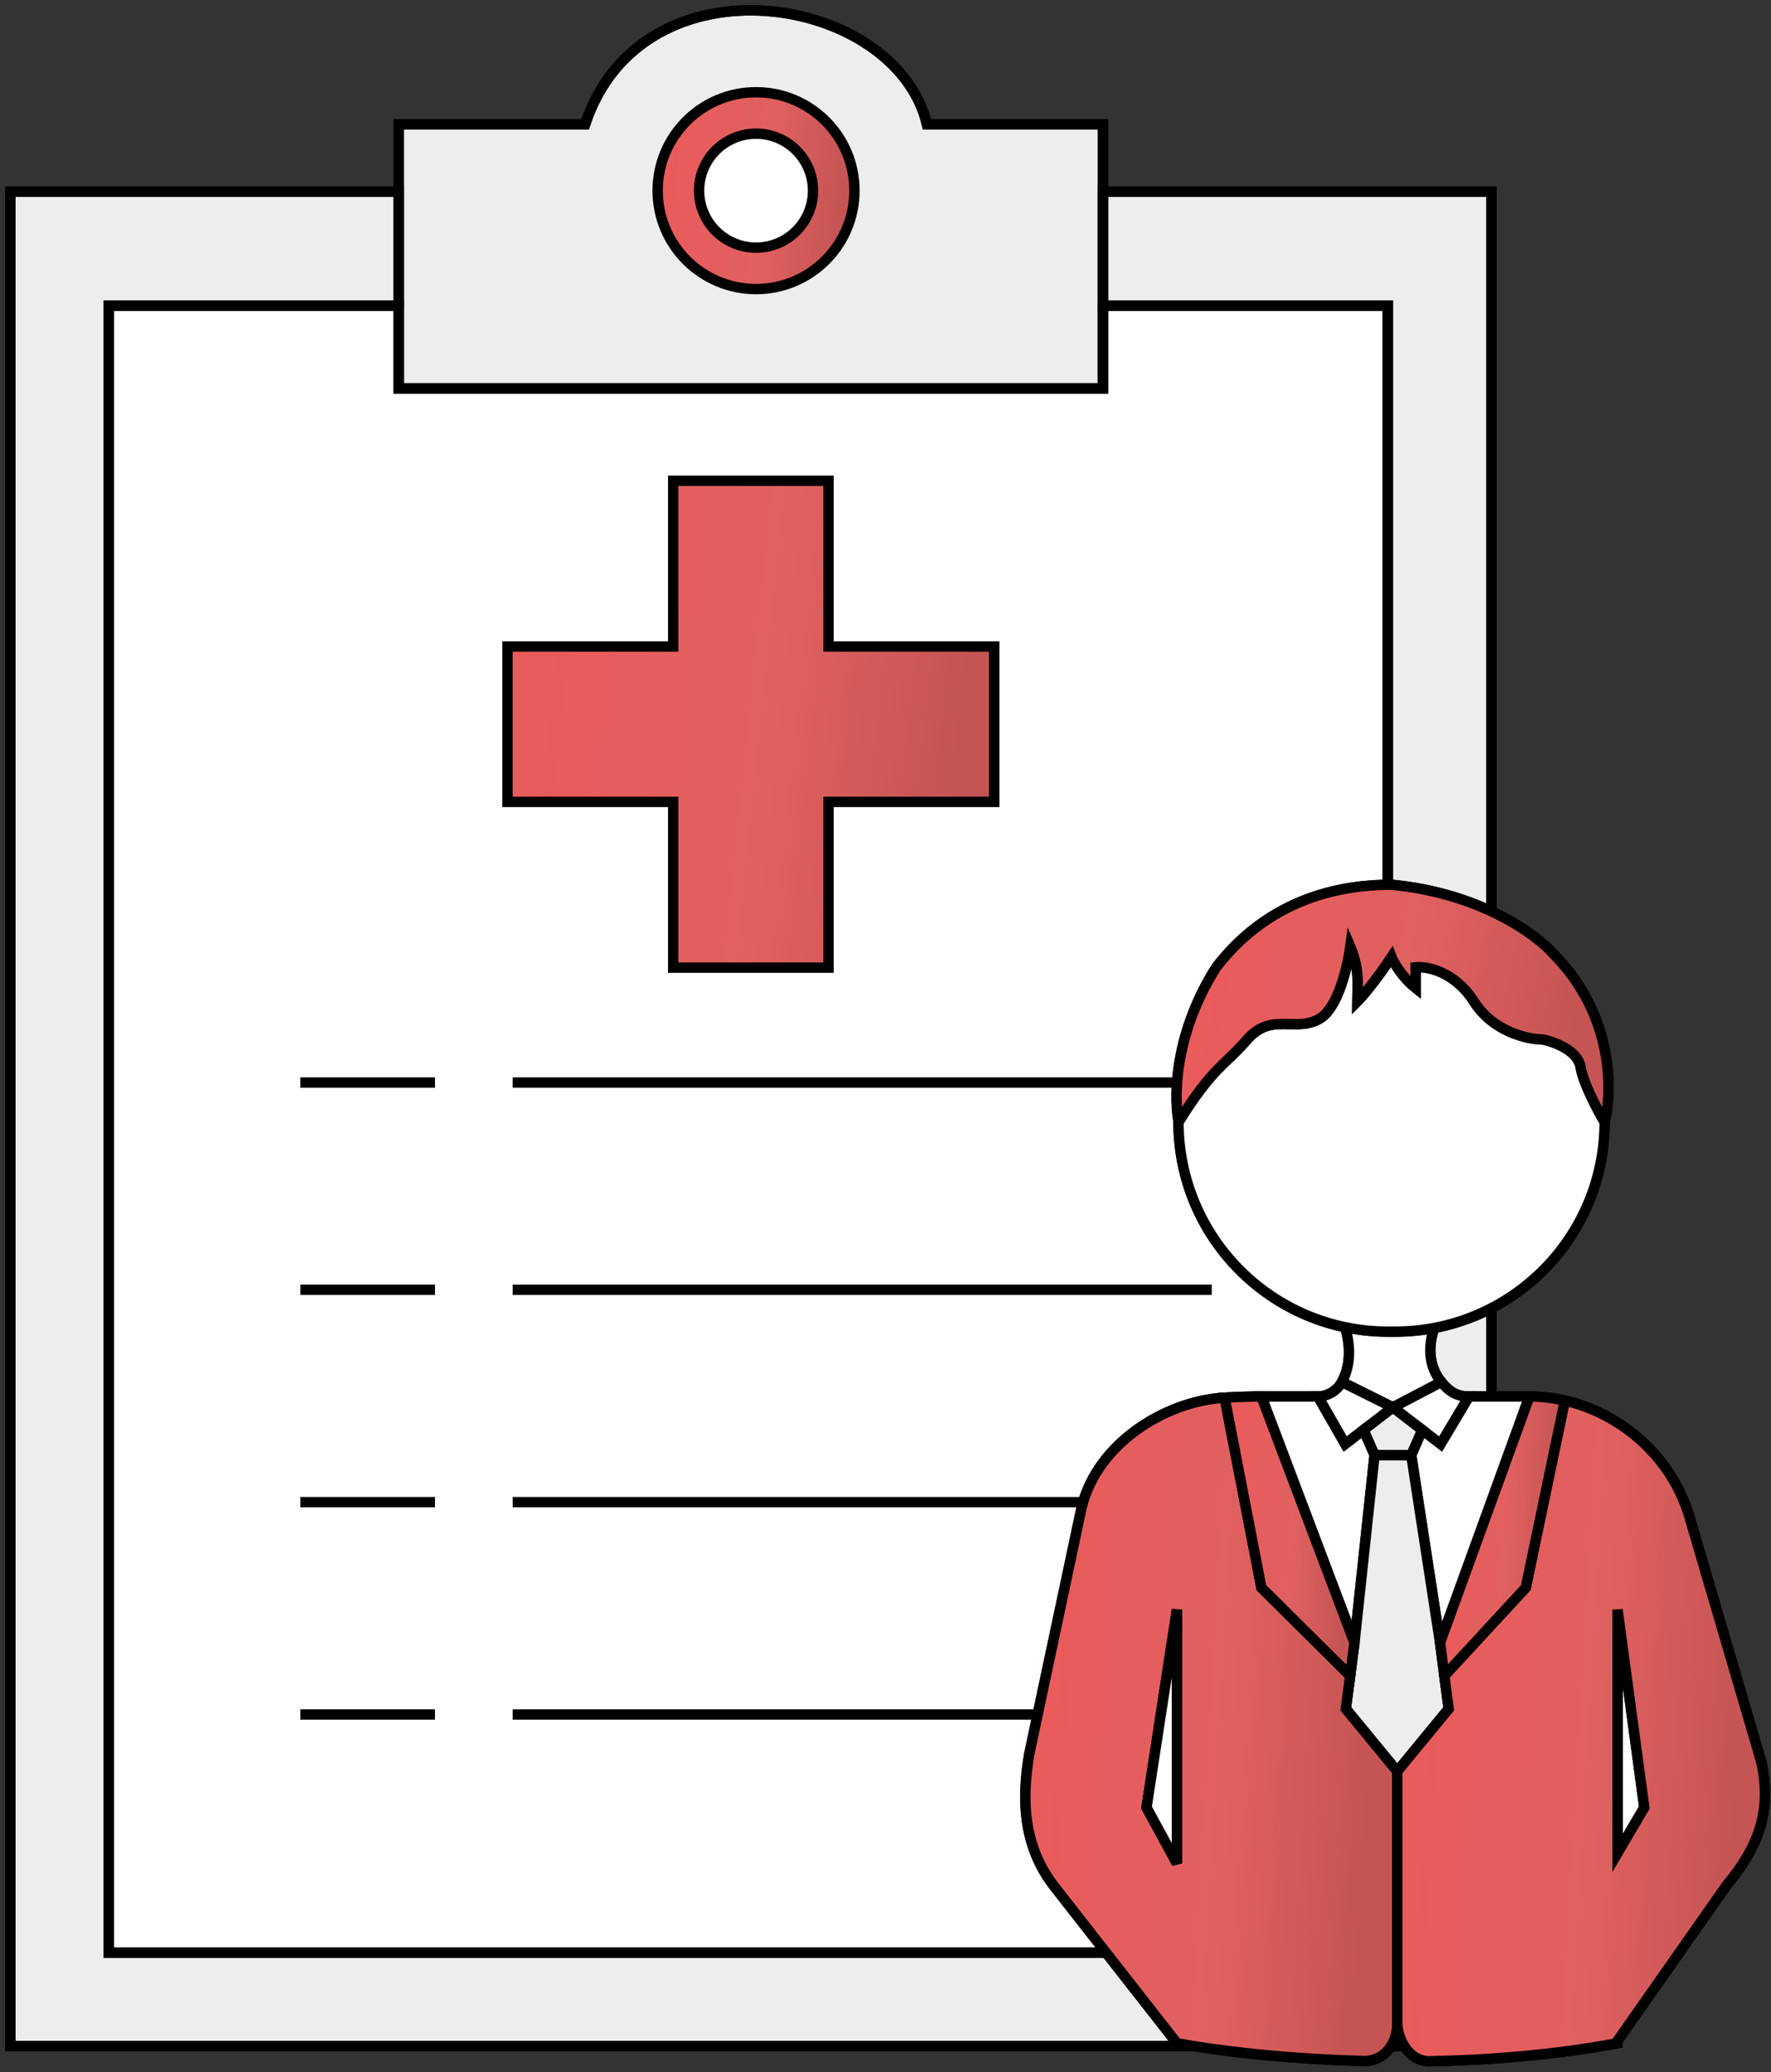
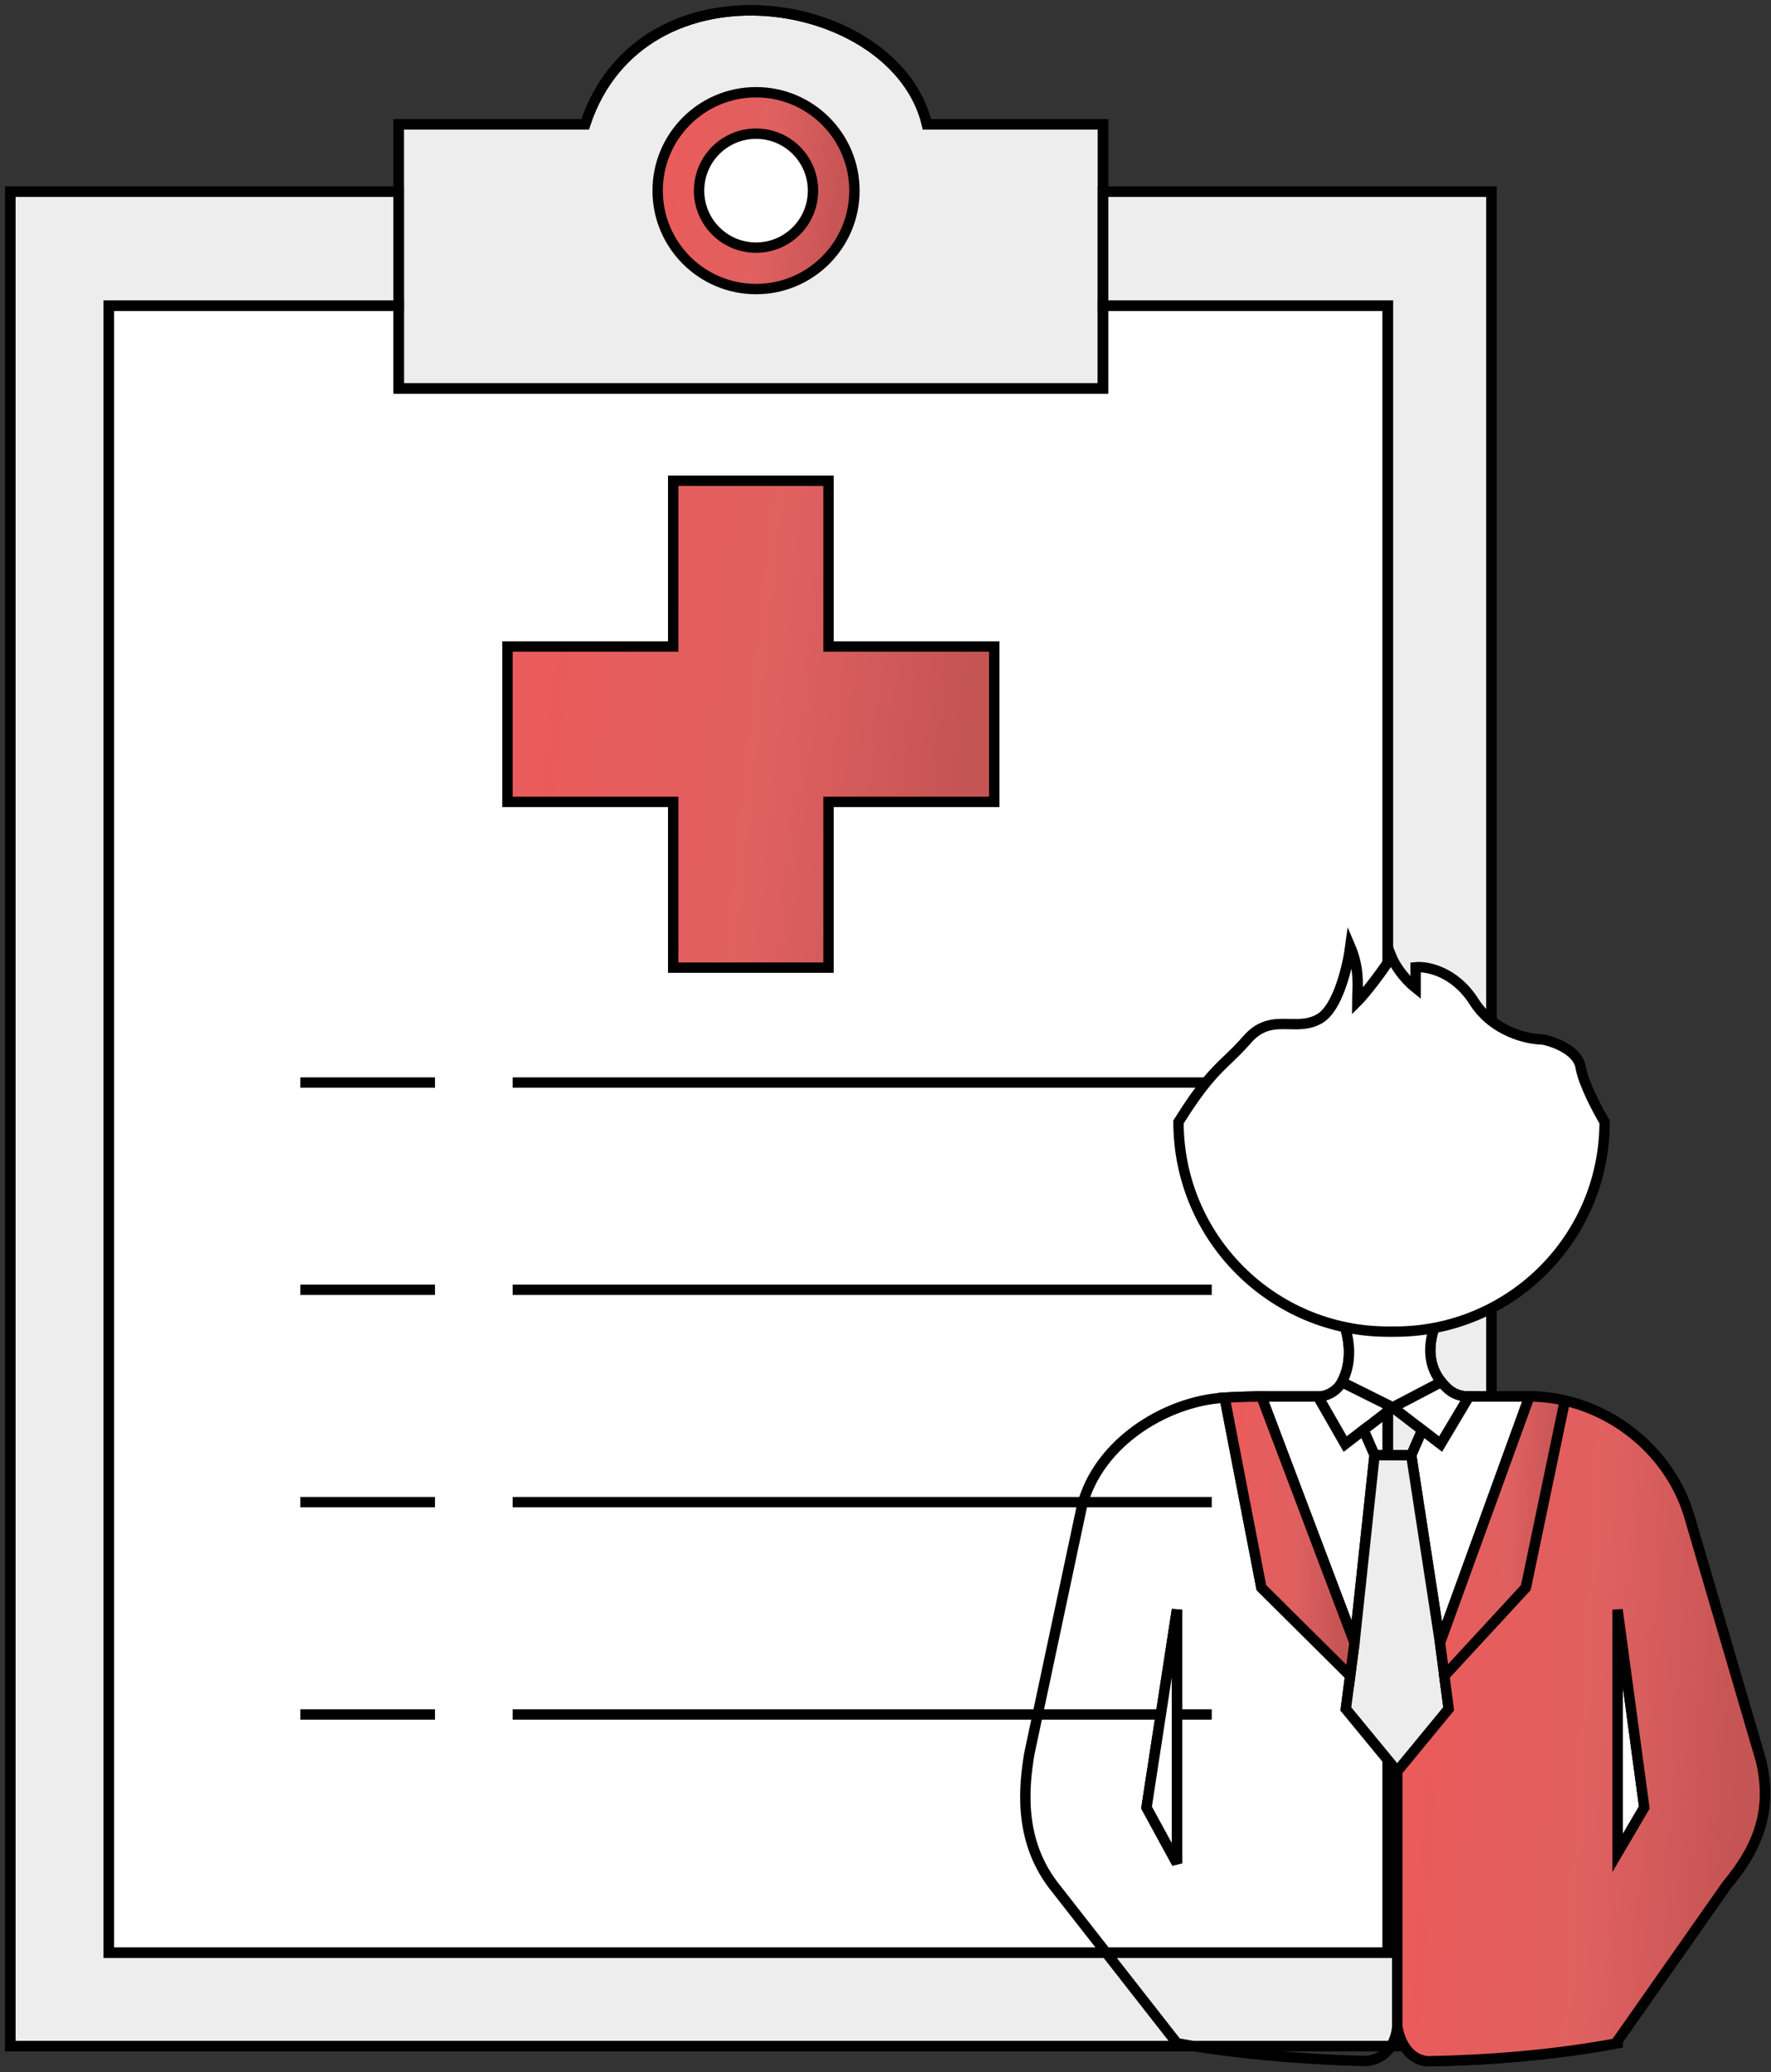
<svg xmlns="http://www.w3.org/2000/svg" width="171" height="200" viewBox="0 0 171 200" fill="none">
  <rect x="0" y="0" width="171" height="200" fill="#333333" stroke="none" />
  <path d="M38.5 37.495H106.5V29.495V18.495V11.995H89.5C86.5 -0.597 62 -4.597 56.5 11.995H38.5V18.495V29.495V37.495Z" fill="#EDEDED" stroke="black" />
  <path d="M10.5 29.495V188.495H134V29.495H106.5V37.495H38.5V29.495H10.5Z" fill="white" stroke="black" />
  <path d="M1 18.495V197.495H144V18.495H106.5V29.495H134V188.495H10.5V29.495H38.5V18.495H1Z" fill="#EDEDED" stroke="black" />
  <path d="M38.5 18.495V11.995H56.5C62 -4.597 86.5 -0.597 89.5 11.995H106.5V18.495M38.5 18.495H1V197.495H144V18.495H106.5M38.5 18.495V29.495M38.5 29.495V37.495H106.5V29.495M38.5 29.495H10.5V188.495H134V29.495H106.5M106.5 18.495V29.495M29 104.495H42M29 124.495H42M29 144.995H42M29 165.495H42M49.5 104.495H117M49.5 124.495H117M49.5 144.995H117M49.5 165.495H117" stroke="black" />
  <path d="M80 46.403H65V62.403H49V77.403H65V93.403H80V77.403H96V62.403H80V46.403Z" fill="url(#paint0_linear)" stroke="black" />
  <path d="M139.167 133.4C137.004 130.736 138.545 127.004 140.23 125.219H128.529C129.646 126.844 131.146 130.44 129.571 133.4M139.167 133.4L134.491 135.85M139.167 133.4C139.931 134.343 140.67 134.798 141.844 134.798M134.491 135.85L129.571 133.4M134.491 135.85L137.327 138.033M134.491 135.85L131.655 138.033M129.571 133.4C129.165 134.163 128.24 134.798 127.245 134.798M132.718 140.462L136.264 140.474M132.718 140.462L130.781 158.566M132.718 140.462L131.655 138.033M136.264 140.474L139.043 158.566M136.264 140.474L137.327 138.033M134.912 170.982L129.949 164.951L130.365 161.759M134.912 170.982L139.876 164.951L139.459 161.759M134.912 170.982V195.46M121.793 134.798L130.781 158.566M121.793 134.798H127.245M121.793 134.798C120.6 134.798 119.359 134.845 118.245 134.909M130.781 158.566L130.365 161.759M139.043 158.566L147.675 134.798M139.043 158.566L139.459 161.759M147.675 134.798H141.844M147.675 134.798C148.824 134.798 149.971 134.932 151.093 135.191M130.365 161.759L121.793 153.245L118.245 134.909M139.459 161.759L147.321 153.245L151.093 135.191M134.912 195.46C134.9 196.538 134.279 198.743 131.89 198.944C123.928 198.745 117.27 197.912 113.64 197.223L101.696 181.958C98.248 177.42 98.921 172.219 99.373 169.349L104.309 146.123C105.52 139.561 112.373 135.248 118.245 134.909M134.912 195.46C135.011 196.553 135.739 198.785 137.863 198.968C143.735 198.863 150.033 198.367 156.184 197.223V196.987L166.729 181.958C170.048 177.976 171.043 174.471 170.048 170.013L163.038 146.123C161.239 140.461 156.44 136.422 151.093 135.191M137.327 138.033L139.1 139.398L141.844 134.798M131.655 138.033L129.882 139.398L127.245 134.798M110.703 174.471L113.64 155.373V179.859L110.703 174.471ZM156.184 155.373L158.766 174.471L156.184 178.865V155.373Z" stroke="black" />
  <path d="M140.23 125.219H128.529C129.646 126.844 131.146 130.44 129.571 133.4L134.491 135.85L139.167 133.4C137.004 130.736 138.545 127.004 140.23 125.219Z" fill="white" stroke="black" />
-   <path d="M134.491 135.85L129.571 133.4C129.165 134.163 128.241 134.798 127.245 134.798L129.882 139.398L131.655 138.033L134.491 135.85Z" fill="white" stroke="black" />
  <path d="M139.167 133.4L134.491 135.85L137.328 138.033L139.1 139.398L141.845 134.798C140.67 134.798 139.931 134.342 139.167 133.4Z" fill="white" stroke="black" />
-   <path d="M132.719 140.462L136.264 140.474L137.328 138.033L134.492 135.85L131.655 138.033L132.719 140.462Z" fill="#EDEDED" stroke="black" />
  <path d="M136.264 140.474L139.043 158.566L147.675 134.798H141.844L139.1 139.398L137.327 138.033L136.264 140.474Z" fill="white" stroke="black" />
  <path d="M130.781 158.566L132.718 140.462L131.655 138.033L129.882 139.398L127.245 134.798H121.793L130.781 158.566Z" fill="white" stroke="black" />
  <path d="M136.264 140.474L132.719 140.462L130.782 158.566L130.365 161.759L129.949 164.951L134.913 170.982L139.876 164.951L139.46 161.759L139.044 158.566L136.264 140.474Z" fill="#EDEDED" stroke="black" />
-   <path d="M104.309 146.123L99.373 169.349C98.921 172.219 98.248 177.42 101.696 181.958L113.64 197.223C117.27 197.912 123.928 198.745 131.89 198.944C134.279 198.743 134.9 196.537 134.912 195.46V170.982L129.949 164.951L130.365 161.759L121.793 153.245L118.245 134.909C112.373 135.248 105.52 139.561 104.309 146.123ZM113.64 155.373L110.703 174.471L113.64 179.859V155.373Z" fill="url(#paint1_linear)" stroke="black" />
  <path d="M110.703 174.471L113.64 155.373V179.859L110.703 174.471Z" fill="white" stroke="black" />
  <path d="M158.767 174.471L156.185 155.373V178.865L158.767 174.471Z" fill="white" stroke="black" />
  <path d="M130.781 158.566L121.794 134.798C120.6 134.798 119.36 134.845 118.245 134.909L121.794 153.245L130.365 161.759L130.781 158.566Z" fill="url(#paint2_linear)" stroke="black" />
  <path d="M139.876 164.951L134.912 170.982V195.46C135.011 196.553 135.739 198.785 137.863 198.968C143.735 198.863 150.033 198.367 156.184 197.223V196.987L166.729 181.958C170.048 177.976 171.043 174.471 170.048 170.013L163.038 146.123C161.239 140.461 156.44 136.422 151.093 135.191L147.321 153.245L139.459 161.759L139.876 164.951ZM156.184 155.373L158.766 174.471L156.184 178.865V155.373Z" fill="url(#paint3_linear)" stroke="black" />
  <path d="M147.676 134.798L139.044 158.566L139.46 161.759L147.322 153.245L151.094 135.191C149.971 134.932 148.824 134.798 147.676 134.798Z" fill="url(#paint4_linear)" stroke="black" />
-   <path d="M134.362 88.057C135.026 88.499 135.955 89.981 134.362 92.37M134.362 92.37C132.77 94.759 131.487 96.242 131.044 96.684C131.044 96.511 131.054 96.308 131.066 96.078C131.119 94.986 131.203 93.294 130.381 91.375C130.159 93.034 129.252 97.281 127.394 98.343C126.427 98.896 125.459 98.873 124.491 98.85C123.136 98.817 121.781 98.785 120.426 100.334C119.707 101.155 119.116 101.723 118.543 102.272C117.265 103.497 116.081 104.632 113.79 108.297M134.362 92.37C134.583 92.923 135.358 94.295 136.685 95.357M113.79 108.297V108.297C113.79 119.475 122.852 128.537 134.03 128.537V128.537M113.79 108.297C113.237 105.09 113.724 99.206 117.44 93.366C120.758 89.052 126.067 85.402 134.362 85.403C142.857 86.199 148.298 90.159 149.957 92.039C155.797 97.879 155.708 105.311 154.934 108.297M113.79 108.297C113.79 119.475 122.852 128.537 134.03 128.537M136.685 95.357C136.685 95.357 136.685 94.959 136.685 93.366M136.685 95.357C136.685 94.029 136.685 91.773 136.685 93.366M136.685 95.357V93.366M136.685 93.366C137.791 93.255 140.467 93.764 142.326 96.684C144.184 99.604 147.524 100.334 148.962 100.334C150.068 100.555 152.346 101.395 152.611 102.988C152.877 104.581 154.27 107.191 154.934 108.297M154.934 108.297V108.297C154.934 119.475 145.872 128.537 134.694 128.537V128.537M154.934 108.297C154.934 119.475 145.872 128.537 134.694 128.537M134.03 128.537H134.362H134.694" stroke="black" />
  <path fill-rule="evenodd" clip-rule="evenodd" d="M134.362 92.371C132.769 94.76 131.486 96.242 131.044 96.684C131.044 96.511 131.054 96.308 131.065 96.078C131.119 94.987 131.203 93.294 130.38 91.375C130.159 93.034 129.252 97.281 127.394 98.343C126.426 98.896 125.458 98.873 124.491 98.85C123.136 98.818 121.781 98.786 120.426 100.334C119.707 101.156 119.115 101.723 118.542 102.272C117.265 103.497 116.081 104.632 113.79 108.297C113.79 119.476 122.852 128.537 134.03 128.537H134.362H134.694C145.872 128.537 154.934 119.476 154.934 108.297C154.27 107.191 152.877 104.581 152.611 102.988C152.346 101.396 150.067 100.555 148.961 100.334C147.523 100.334 144.183 99.604 142.325 96.684C140.467 93.764 137.791 93.255 136.685 93.366V95.357C135.357 94.295 134.583 92.924 134.362 92.371Z" fill="white" stroke="black" />
-   <path fill-rule="evenodd" clip-rule="evenodd" d="M131.044 96.684C131.487 96.242 132.77 94.759 134.362 92.37C134.583 92.923 135.358 94.295 136.685 95.357V93.366C137.791 93.255 140.467 93.764 142.326 96.684C144.184 99.604 147.524 100.334 148.962 100.334C150.068 100.555 152.346 101.395 152.611 102.988C152.877 104.581 154.271 107.191 154.934 108.297C155.708 105.311 155.797 97.879 149.957 92.039C148.298 90.159 142.857 86.199 134.362 85.403C126.067 85.402 120.758 89.052 117.44 93.366C113.724 99.206 113.237 105.09 113.79 108.297C116.081 104.632 117.265 103.497 118.543 102.272C119.116 101.723 119.707 101.155 120.426 100.334C121.781 98.785 123.136 98.817 124.491 98.85C125.459 98.873 126.427 98.896 127.394 98.343C129.252 97.281 130.159 93.034 130.381 91.375C131.203 93.294 131.119 94.986 131.066 96.078C131.054 96.308 131.044 96.511 131.044 96.684Z" fill="url(#paint5_linear)" stroke="black" />
  <path d="M82.5 18.403C82.5 23.649 78.247 27.903 73 27.903C67.753 27.903 63.5 23.649 63.5 18.403C63.5 13.156 67.753 8.903 73 8.903C78.247 8.903 82.5 13.156 82.5 18.403Z" fill="url(#paint6_linear)" stroke="black" />
  <path d="M78.5 18.403C78.5 21.44 76.038 23.903 73 23.903C69.962 23.903 67.5 21.44 67.5 18.403C67.5 15.365 69.962 12.903 73 12.903C76.038 12.903 78.5 15.365 78.5 18.403Z" fill="white" stroke="black" />
  <defs>
    <linearGradient id="paint0_linear" x1="53.438" y1="55.024" x2="94.303" y2="59.199" gradientUnits="userSpaceOnUse">
      <stop stop-color="#EA5B5B" />
      <stop offset="0.547" stop-color="#E06060" />
      <stop offset="1" stop-color="#C55454" />
    </linearGradient>
    <linearGradient id="paint1_linear" x1="102.391" y1="146.655" x2="133.838" y2="148.457" gradientUnits="userSpaceOnUse">
      <stop stop-color="#EA5B5B" />
      <stop offset="0.547" stop-color="#E06060" />
      <stop offset="1" stop-color="#C55454" />
    </linearGradient>
    <linearGradient id="paint2_linear" x1="119.429" y1="139.743" x2="130.418" y2="140.265" gradientUnits="userSpaceOnUse">
      <stop stop-color="#EA5B5B" />
      <stop offset="0.547" stop-color="#E06060" />
      <stop offset="1" stop-color="#C55454" />
    </linearGradient>
    <linearGradient id="paint3_linear" x1="138.265" y1="146.89" x2="169.355" y2="148.658" gradientUnits="userSpaceOnUse">
      <stop stop-color="#EA5B5B" />
      <stop offset="0.547" stop-color="#E06060" />
      <stop offset="1" stop-color="#C55454" />
    </linearGradient>
    <linearGradient id="paint4_linear" x1="140.182" y1="139.743" x2="150.746" y2="140.225" gradientUnits="userSpaceOnUse">
      <stop stop-color="#EA5B5B" />
      <stop offset="0.547" stop-color="#E06060" />
      <stop offset="1" stop-color="#C55454" />
    </linearGradient>
    <linearGradient id="paint5_linear" x1="117.538" y1="89.602" x2="152.954" y2="96.194" gradientUnits="userSpaceOnUse">
      <stop stop-color="#EA5B5B" />
      <stop offset="0.547" stop-color="#E06060" />
      <stop offset="1" stop-color="#C55454" />
    </linearGradient>
    <linearGradient id="paint6_linear" x1="64.889" y1="12.072" x2="82.278" y2="13.848" gradientUnits="userSpaceOnUse">
      <stop stop-color="#EA5B5B" />
      <stop offset="0.547" stop-color="#E06060" />
      <stop offset="1" stop-color="#C55454" />
    </linearGradient>
  </defs>
</svg>